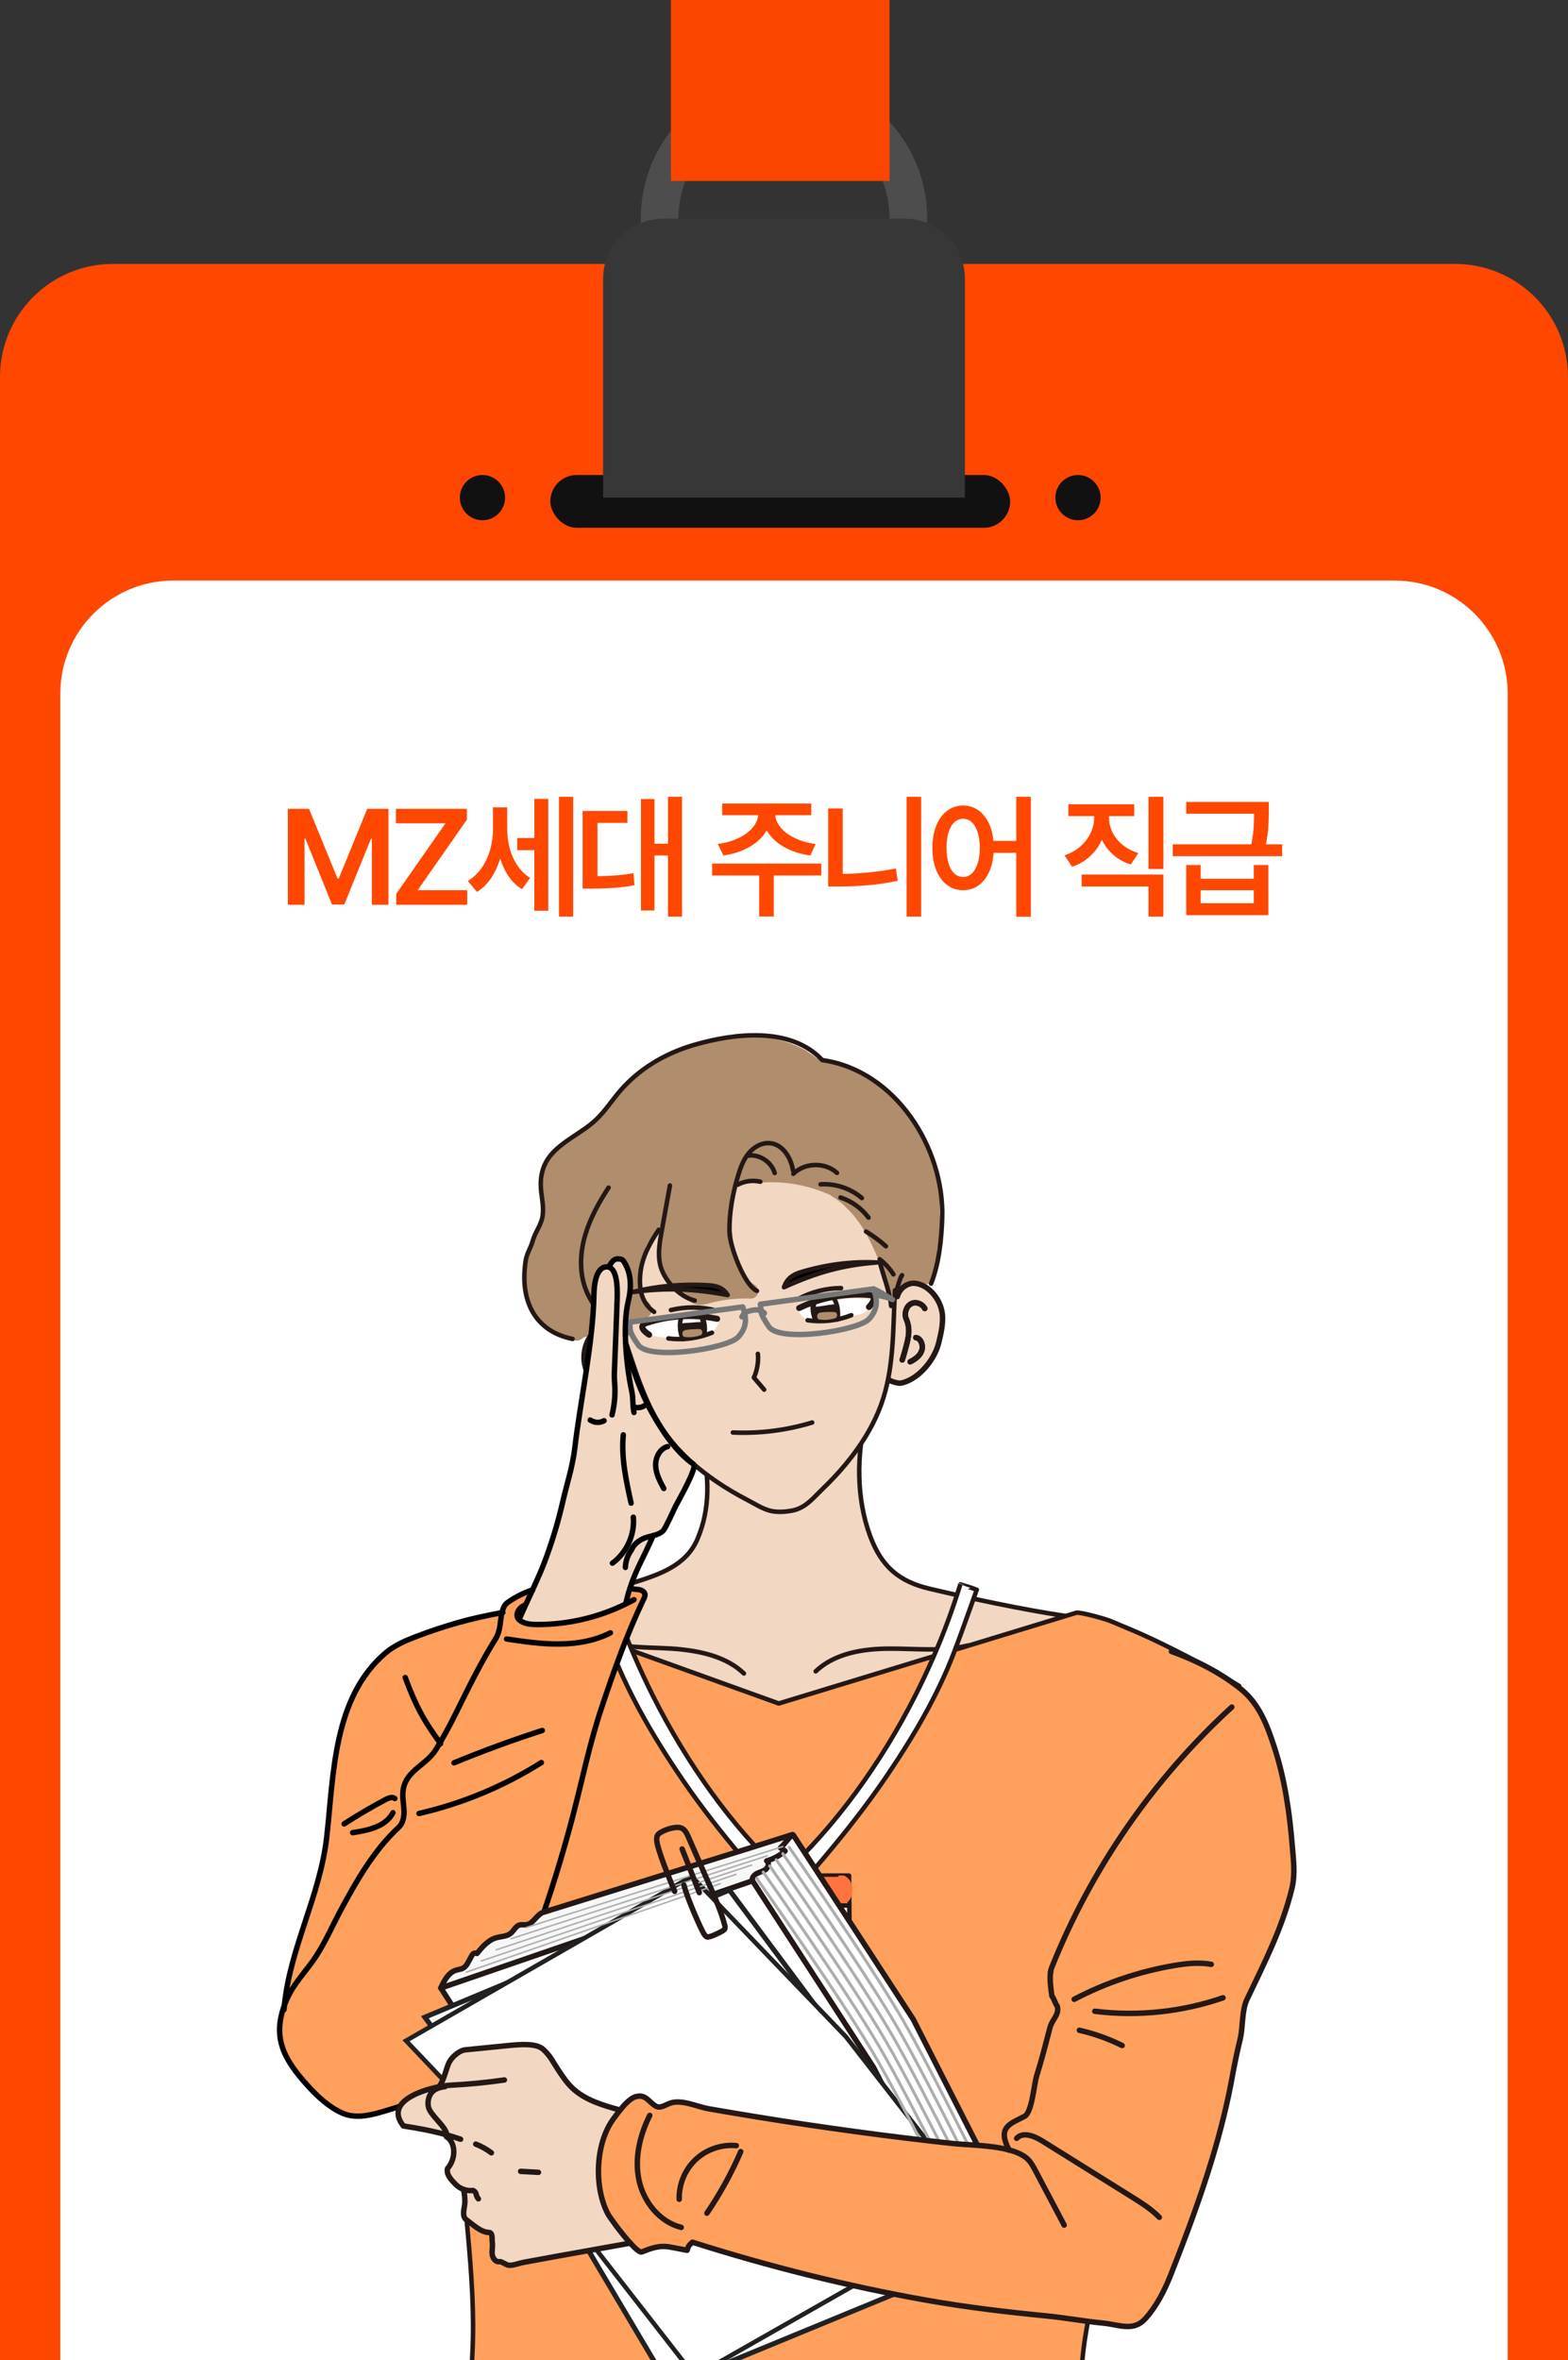
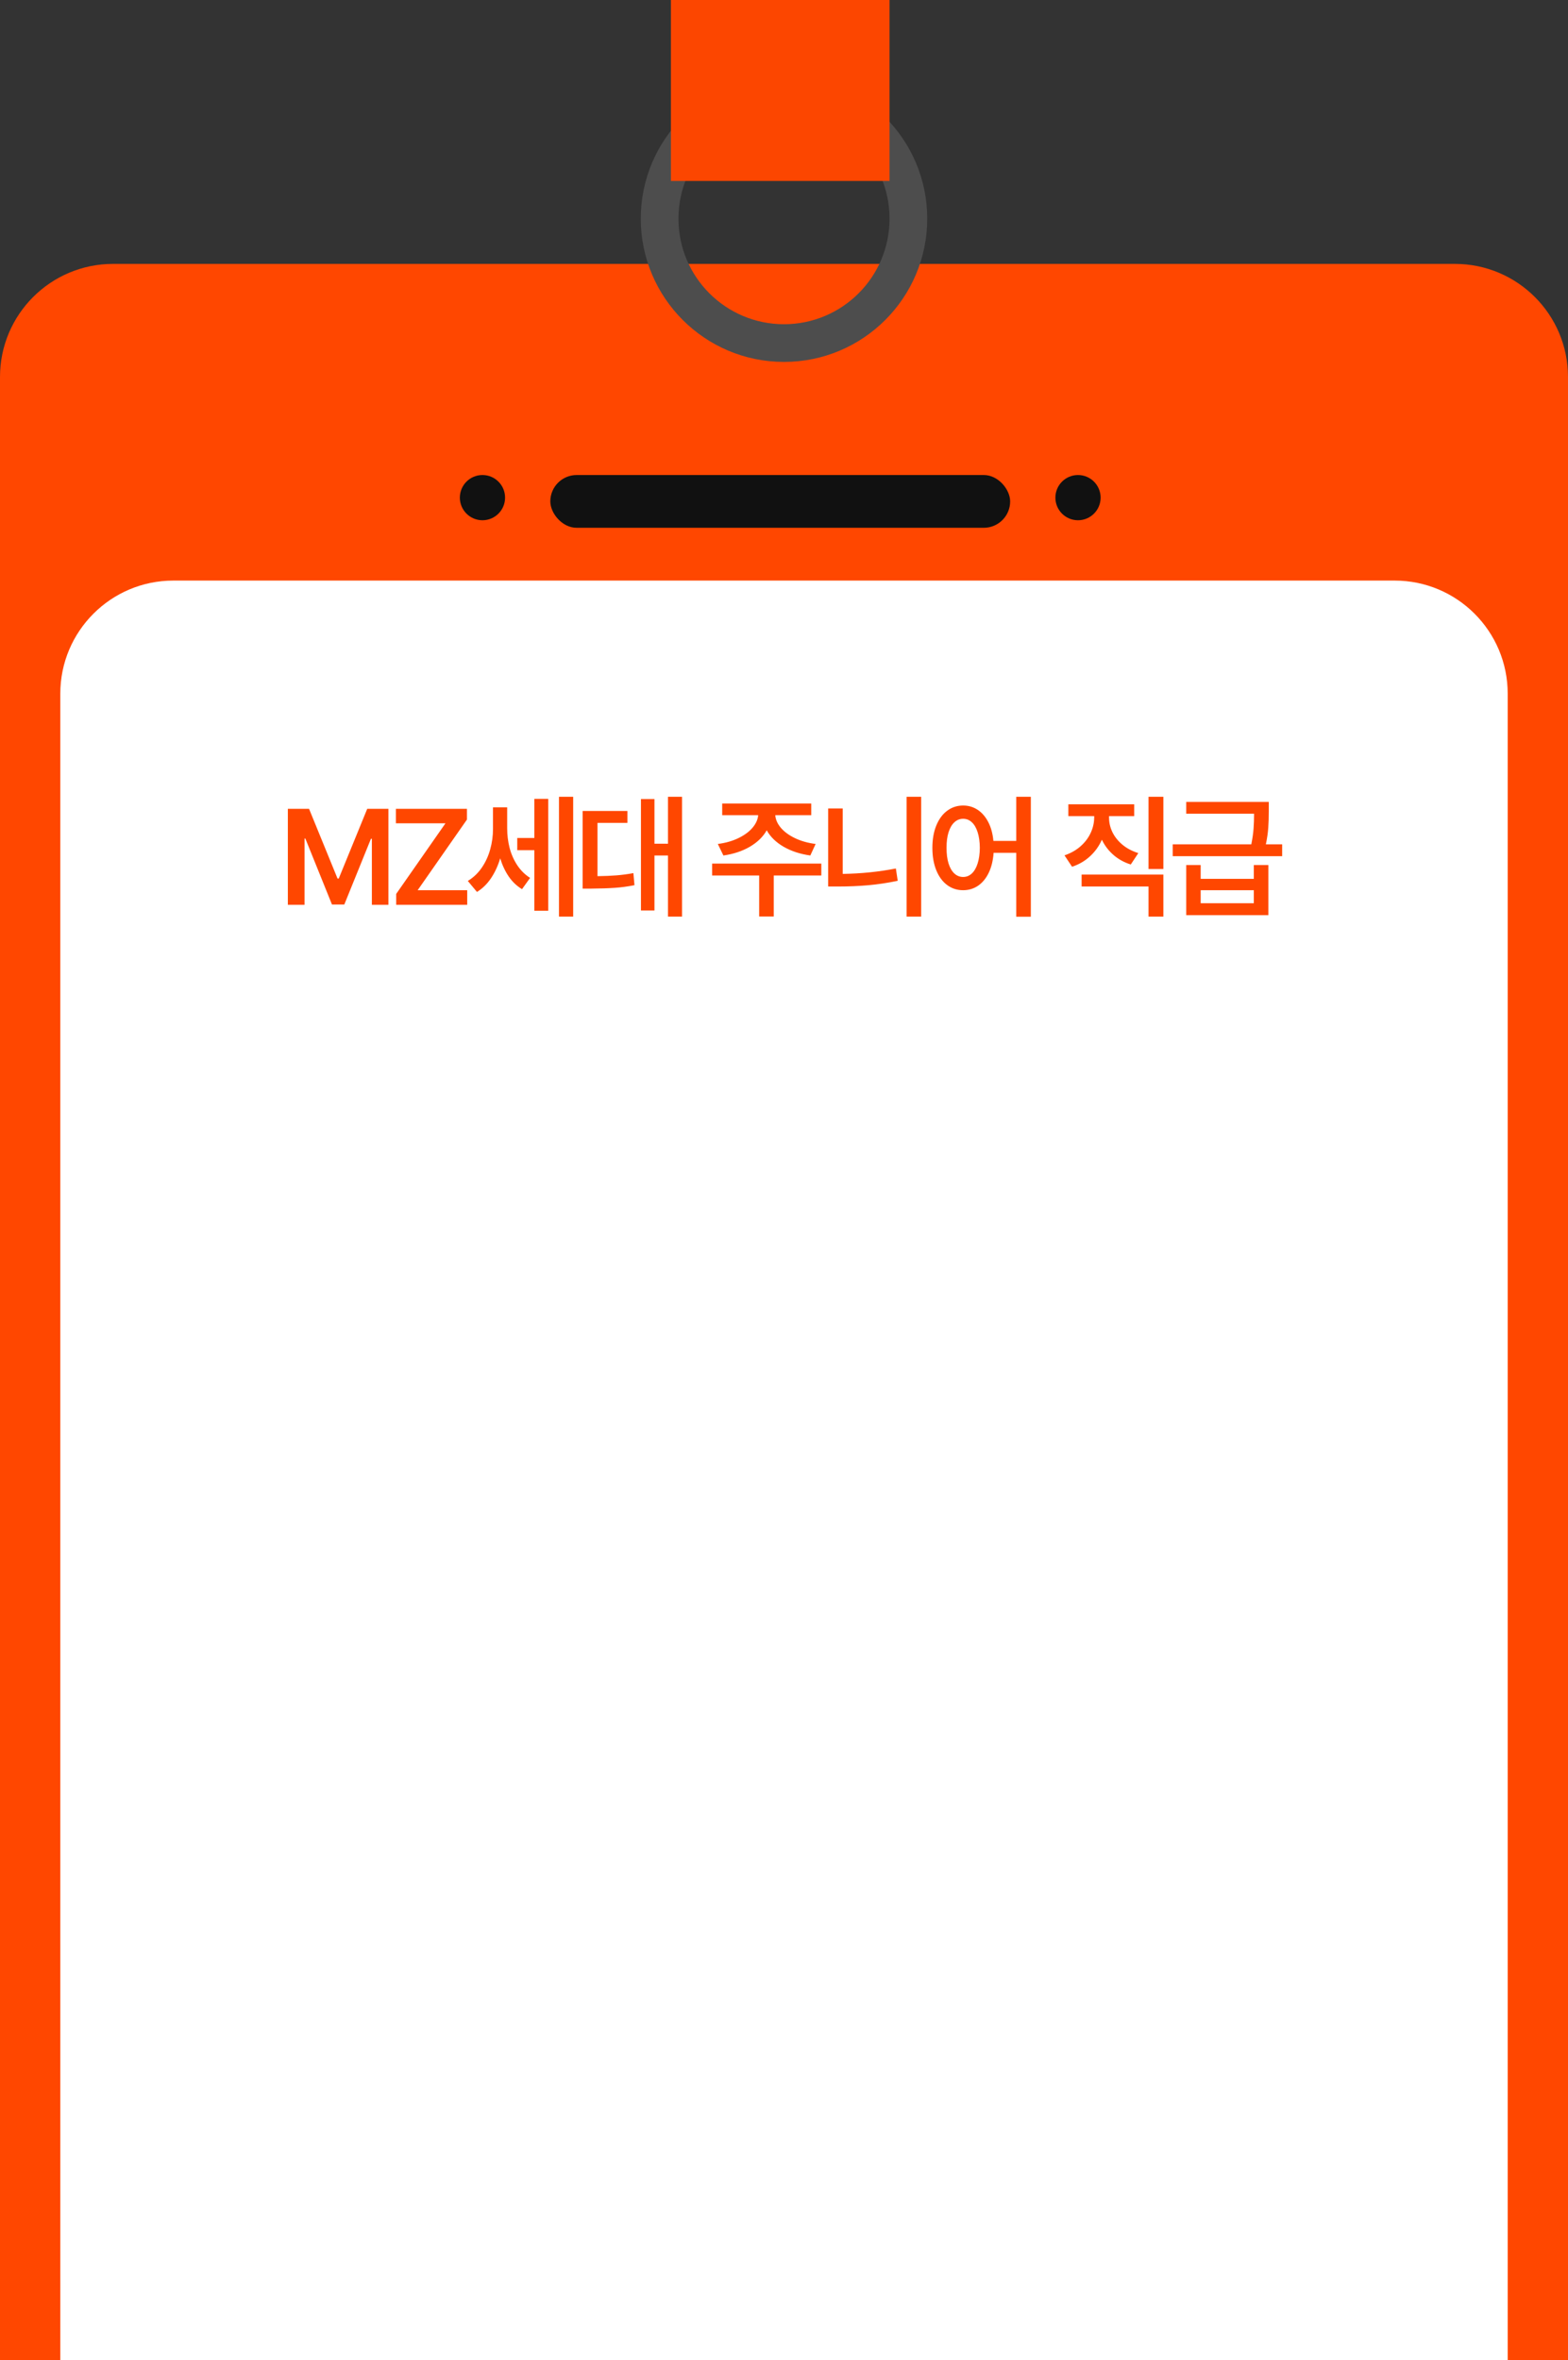
<svg xmlns="http://www.w3.org/2000/svg" width="208" height="313" viewBox="0 0 208 313" fill="none">
  <rect x="0" y="0" width="208" height="313" fill="#333333" stroke="none" />
  <path d="M0 50C0 41.716 6.716 35 15 35H193C201.284 35 208 41.716 208 50V313H0V50Z" fill="#FF4700" />
  <path d="M8 92C8 83.716 14.716 77 23 77H185C193.284 77 200 83.716 200 92V313H8V92Z" fill="white" />
  <g clip-path="url(#clip0_4177_1262)">
    <path d="M141.222 214.301L141.238 214.364C133.961 216.583 103.313 225.926 103.313 225.926L72.901 214.975C71.453 214.568 69.873 213.69 68.361 213.618V213.598C73.069 212.665 79.476 211.344 84.04 209.9C87.399 208.835 90.998 207.682 92.514 204.139C94.301 199.958 93.99 195.745 93.164 191.509C93.443 191.76 93.731 192.011 94.022 192.255C95.203 193.252 96.448 194.166 97.732 195.015C98.626 195.602 99.496 196.308 100.485 196.731C101.426 197.13 102.559 197.174 103.565 197.102C103.565 197.102 104.371 197.078 105.284 196.615C106.246 196.128 107.064 195.366 107.921 194.716C109.15 193.787 110.331 192.785 111.444 191.72C112.709 190.503 113.898 189.187 114.939 187.77L114.951 187.778C113.574 192.821 113.586 198.749 115.41 203.681C116.91 207.758 119.236 209.753 123.309 210.71C128.846 212.019 135.589 213.463 141.218 214.301H141.222Z" fill="#F2D7C3" />
    <path d="M128.372 218.242C124.985 219.068 121.438 218.637 117.951 218.653C114.465 218.669 110.726 219.26 108.205 221.665" stroke="#231815" stroke-width="0.598" stroke-linecap="round" stroke-linejoin="round" />
    <path d="M80.358 217.788C83.295 218.677 87.18 218.422 90.233 218.741C93.284 219.06 96.464 219.822 98.682 221.945" stroke="#231815" stroke-width="0.598" stroke-linecap="round" stroke-linejoin="round" />
    <path d="M130.331 351.309C124.183 351.309 118.023 351.033 111.899 351.724C107.387 352.23 102.871 352.525 98.339 352.709C93.859 352.892 89.367 352.96 84.846 353.008C75.287 353.108 67.245 352.609 58.125 349.84C58.053 349.821 57.985 349.801 57.913 349.777C57.008 348.711 56.892 347.71 57.011 346.314C58.196 344.622 59.9 342.264 59.074 340.373C58.236 339.911 57.694 338.961 57.722 338.004C57.75 337.046 58.348 336.129 59.214 335.718C59.892 335.39 60.379 335.295 60.849 334.712C60.945 333.631 60.107 332.725 59.469 331.84C58.835 330.958 58.595 329.235 59.146 328.297C60.419 326.135 62.545 323.163 63.818 321.004C62.33 318.212 62.509 315.331 62.669 312.171C63.215 301.368 61.025 290.672 61.013 279.88C61.001 270.074 56.034 262.518 53.796 253.147C52.85 249.185 51.574 245.299 49.99 241.545C48.003 236.841 49.132 234.871 47.732 229.964C48.45 227.159 51.031 220.748 53.337 219C58.228 215.282 61.548 214.839 67.46 213.678C67.755 213.618 68.055 213.603 68.358 213.622C69.87 213.694 71.45 214.572 72.898 214.979L103.31 225.93C103.31 225.93 133.957 216.587 141.234 214.369C142.188 214.081 142.742 213.914 142.77 213.902C143.237 213.758 146.68 214.728 147.254 214.971C149.369 215.865 150.921 216.475 152.995 217.46C157.136 219.431 161.114 221.773 165.024 224.171C166.145 224.861 162.147 237.691 161.553 238.992C159.43 243.612 156.502 250.43 156.275 255.468C156.115 258.987 155.197 262.314 154.834 266.188C153.753 277.678 148.116 286.75 146.277 298.14C144.797 307.316 139.666 320.577 148.511 327.643C148.902 329.709 148.77 331.026 147.984 332.977C146.732 336.093 149.401 338.606 148.703 342.001C148.379 343.573 147.805 345.085 147.47 346.653C147.402 346.964 147.35 347.275 147.306 347.59C147.242 348.057 147.203 348.544 146.943 348.935C146.923 348.967 146.895 348.999 146.871 349.027C145.962 350.132 142.387 350.323 141.023 350.614C138.138 351.237 135.226 351.277 132.262 351.305C131.615 351.313 130.965 351.317 130.319 351.309H130.331Z" fill="#FFA05D" />
    <path d="M93.181 191.576C94.007 195.813 94.298 199.958 92.51 204.139C90.994 207.682 87.396 208.835 84.037 209.9C79.473 211.34 73.066 212.665 68.358 213.599" stroke="#231815" stroke-width="0.598" stroke-linecap="round" stroke-linejoin="round" />
    <path d="M93.161 191.505C93.161 191.505 93.161 191.505 93.161 191.51" stroke="#231815" stroke-width="0.598" stroke-linecap="round" stroke-linejoin="round" />
    <path d="M114.955 187.778C113.579 192.821 113.591 198.75 115.414 203.681C116.914 207.758 119.24 209.753 123.314 210.71C128.851 212.019 135.593 213.463 141.222 214.301" stroke="#231815" stroke-width="0.598" stroke-linecap="round" stroke-linejoin="round" />
    <path d="M150.762 263.819C149.681 275.308 148.121 286.75 146.286 298.136C144.805 307.312 139.675 320.573 148.52 327.639C148.911 329.705 148.779 331.022 147.993 332.973C146.74 336.089 149.409 338.602 148.711 341.997C148.388 343.569 147.813 345.081 147.478 346.649C147.411 346.96 147.359 347.271 147.315 347.586C147.251 348.053 147.211 348.54 146.952 348.931C146.932 348.963 146.904 348.995 146.88 349.023C145.97 350.128 142.396 350.319 141.031 350.61C138.147 351.233 135.235 351.273 132.27 351.301C131.624 351.309 130.974 351.313 130.327 351.305C124.18 351.305 118.02 351.029 111.896 351.72C107.384 352.226 102.868 352.521 98.335 352.705C93.855 352.888 89.363 352.956 84.843 353.004C75.284 353.104 67.241 352.605 58.121 349.836C58.049 349.816 57.982 349.797 57.91 349.773C57.004 348.707 56.888 347.706 57.008 346.31C58.193 344.618 59.897 342.26 59.071 340.369C58.233 339.907 57.69 338.957 57.718 338C57.746 337.042 58.345 336.124 59.21 335.714C59.889 335.386 60.375 335.291 60.846 334.708C60.942 333.627 60.104 332.721 59.466 331.836C58.831 330.954 58.592 329.231 59.142 328.293C60.415 326.131 62.542 323.159 63.814 321C62.326 318.208 62.506 315.327 62.665 312.167C63.212 301.364 61.022 290.668 61.01 279.876C60.998 270.07 56.031 262.514 53.793 253.143C52.847 249.181 51.57 245.295 49.987 241.541C48 236.837 49.129 234.867 47.728 229.959C48.447 227.155 51.028 220.744 53.334 218.996C58.225 215.278 61.544 214.835 67.457 213.674C67.752 213.614 68.051 213.598 68.354 213.618C69.866 213.69 71.446 214.568 72.894 214.975L103.306 225.926C103.306 225.926 133.954 216.583 141.231 214.364C142.184 214.077 142.739 213.91 142.767 213.898C143.234 213.754 146.676 214.724 147.251 214.967C149.365 215.861 150.917 216.471 152.992 217.456C157.133 219.427 160.472 221.21 164.378 223.604" stroke="#231815" stroke-width="0.598" stroke-linecap="round" stroke-linejoin="round" />
    <path d="M159.762 240.68C157.321 246.788 154.879 252.895 152.441 259.007C151.787 260.643 151.129 262.295 150.758 264.018" stroke="#231815" stroke-width="0.598" stroke-linecap="round" stroke-linejoin="round" />
    <path d="M124.873 174.554C124.746 173.971 124.534 173.425 124.235 172.958C124.027 172.184 123.64 171.474 122.962 170.899C122.727 170.696 122.448 170.532 122.152 170.397C121.554 169.95 120.86 169.75 120.17 169.762C119.623 169.607 119.044 169.567 118.494 169.662C118.33 169.18 118.135 168.701 117.903 168.23C117.748 167.911 117.548 167.628 117.313 167.38C117.297 167.253 117.285 167.125 117.265 166.997C116.846 164.109 116.08 160.143 113.734 158.149C112.749 157.307 111.528 156.952 110.355 157.028C108.233 155.208 105.616 153.856 103.118 153.05C103.066 153.034 103.011 153.026 102.959 153.01C100.334 152.109 97.266 152.619 94.884 154.367C93.52 155.368 92.49 156.669 91.764 158.149C89.315 157.343 86.666 158.049 84.79 160.012C81.563 163.387 81.699 169.104 82.919 173.64C82.864 173.78 82.82 173.919 82.78 174.063C82.764 174.063 82.748 174.067 82.732 174.071C82.153 174.051 81.559 174.139 80.972 174.354C79.576 174.869 78.79 175.882 78.495 177.047C77.953 177.685 77.605 178.527 77.609 179.489C77.609 179.6 77.617 179.712 77.625 179.824C77.178 182.038 78.284 183.829 79.868 185.166C80.422 186.49 81.575 187.516 83.163 187.811C84.26 188.014 85.421 187.93 86.578 187.771C86.793 188.098 87.033 188.409 87.292 188.712C87.994 189.814 89.027 190.831 90.029 191.705C91.11 193.093 92.115 194.78 93.579 195.526C93.91 195.694 94.218 195.902 94.545 195.965C94.716 196.089 94.932 196.189 95.107 196.308C95.622 197.386 96.663 198.024 97.557 198.874C99.388 200.617 102.68 202.504 105.273 201.599C105.827 201.403 106.322 201.076 106.725 200.657C107.79 200.485 108.716 199.747 109.354 198.758C110.291 197.306 111.217 195.846 112.103 194.366C113.663 192.858 114.923 191.178 115.765 189.127C116.012 188.529 116.096 187.966 116.064 187.448C116.264 187.117 116.427 186.758 116.539 186.371C116.547 186.347 116.551 186.327 116.559 186.303C116.603 186.211 116.639 186.123 116.683 186.031C116.914 185.553 117.026 185.09 117.042 184.655C117.261 184.22 117.445 183.769 117.604 183.283C119.563 183.502 121.466 182.744 122.835 181.128C124.163 179.56 125.332 176.616 124.885 174.566L124.873 174.554Z" fill="#F2D7C3" />
    <path d="M90.591 166.738C90.607 166.766 90.611 166.774 90.591 166.738V166.738Z" fill="#B08D6C" />
    <path d="M124.889 159.05C124.431 156.126 123.872 153.11 122.125 150.716C121.901 150.173 121.666 149.635 121.391 149.132C120.948 148.334 120.341 147.58 119.595 147.034C119.567 146.922 119.519 146.814 119.44 146.722C117.006 143.942 113.814 141.939 110.256 140.993C109.637 140.766 109.003 140.567 108.365 140.375C107.986 140.06 107.587 139.773 107.172 139.513C107.1 139.446 107.024 139.382 106.933 139.33C105.213 138.348 103.31 137.782 101.351 137.59C101.156 137.307 100.813 137.152 100.442 137.148C96.041 137.088 91.669 138.313 87.91 140.587C86.75 141.201 85.644 141.923 84.619 142.769C83.426 143.658 82.333 144.676 81.364 145.805C81.236 145.952 81.164 146.14 81.14 146.335C80.658 146.834 80.195 147.349 79.768 147.899C79.668 148.031 79.604 148.179 79.572 148.33C79.532 148.39 79.489 148.446 79.453 148.51C79.437 148.526 79.421 148.542 79.401 148.558C79.385 148.57 79.321 148.629 79.305 148.645C79.281 148.665 79.257 148.689 79.233 148.709C78.575 148.949 77.941 149.288 77.394 149.719C77.059 149.982 76.712 150.269 76.469 150.62C76.393 150.728 76.333 150.836 76.277 150.947C76.217 150.987 76.153 151.023 76.094 151.063C75.603 151.314 75.144 151.622 74.729 151.981C73.772 152.459 72.898 153.094 72.411 154.091C72.06 154.817 71.96 155.587 72.088 156.317C71.601 157.626 71.749 159.23 72.148 160.682C72.036 161.468 72.076 161.508 71.98 162.294C71.613 162.258 71.318 163.442 71.234 163.594C69.866 165.477 68.952 167.364 69.631 169.706C69.575 171.266 69.698 173.137 70.827 174.378C70.855 174.41 71.171 174.525 71.198 174.557C71.541 175.367 71.362 174.797 71.434 174.904C71.996 176.009 73.006 176.56 74.123 177.091C74.41 177.346 74.793 177.41 75.124 177.545C75.387 177.685 75.691 177.725 75.986 177.713C76.281 177.753 76.493 177.885 76.776 177.769C77.011 177.693 77.215 177.569 77.39 177.406C79.213 176.72 81.069 176.133 82.96 175.654C83.143 175.607 83.291 175.491 83.398 175.339C84.089 175.18 84.779 175.024 85.469 174.88C85.996 174.769 86.426 174.386 86.379 173.803C86.375 173.747 86.363 173.692 86.347 173.636C86.347 173.632 86.347 173.624 86.351 173.62C86.43 173.061 86.095 172.586 85.553 172.455C85.525 172.447 85.501 172.439 85.473 172.431C85.385 172.399 85.301 172.351 85.218 172.311C85.15 171.936 85.082 171.561 85.014 171.186C85.03 171.043 85.018 170.891 84.978 170.735C84.962 170.683 84.95 170.628 84.938 170.576C84.938 170.576 84.938 170.576 84.938 170.572C84.922 170.484 84.906 170.4 84.891 170.312C84.855 170.109 84.831 169.91 84.815 169.706C84.795 169.503 84.787 169.299 84.783 169.092C84.783 168.988 84.783 168.888 84.783 168.784C84.783 168.772 84.783 168.768 84.783 168.765C84.783 168.729 84.787 168.693 84.791 168.661C84.823 168.254 84.886 167.847 84.978 167.448C84.998 167.364 85.018 167.276 85.042 167.193C85.05 167.169 85.094 167.017 85.106 166.969C85.126 166.905 85.154 166.842 85.178 166.778C85.441 166.582 85.601 166.267 85.577 165.908C85.577 165.856 85.569 165.804 85.569 165.752C85.573 165.732 85.585 165.653 85.593 165.617C85.593 165.605 85.613 165.529 85.617 165.493C85.629 165.465 85.656 165.385 85.66 165.369C85.72 165.222 85.792 165.082 85.868 164.947C85.9 164.891 85.932 164.839 85.964 164.783C85.976 164.767 86.004 164.723 86.011 164.711C86.394 164.149 86.809 163.61 87.228 163.071C87.587 162.613 87.958 162.162 88.329 161.715C88.25 161.986 88.182 162.258 88.122 162.533C88.074 162.617 88.034 162.708 88.01 162.812C87.699 164.137 87.388 165.525 87.587 166.889C87.687 167.584 87.906 168.262 88.254 168.868C88.701 170.157 89.534 171.306 90.687 172.064C90.835 172.164 91.006 172.227 91.182 172.259C91.461 172.634 91.864 172.902 92.367 173.009C93.201 173.189 94.034 172.838 94.836 172.658C96.308 172.327 97.825 172.192 99.329 172.211C99.763 172.335 100.31 172.076 100.485 171.665C100.713 171.13 100.493 170.62 100.015 170.336C99.983 170.316 99.863 170.225 99.791 170.189C99.843 170.217 99.895 170.269 99.775 170.189C99.767 170.185 99.759 170.177 99.751 170.173H99.747C99.712 170.149 99.68 170.125 99.644 170.101C99.472 169.981 99.301 169.858 99.137 169.726C99.121 169.714 99.109 169.702 99.093 169.69C99.065 169.57 99.017 169.451 98.945 169.339C98.367 168.469 97.968 167.635 97.641 166.594C97.334 165.621 97.19 164.695 97.158 163.602C97.154 163.419 97.078 163.247 96.967 163.099C97.034 162.956 97.067 162.792 97.043 162.621C96.919 161.743 96.867 160.857 96.899 159.968C96.899 159.936 96.899 159.904 96.899 159.872C96.899 159.86 96.899 159.832 96.903 159.784C96.911 159.684 96.915 159.585 96.923 159.485C96.943 159.269 96.963 159.05 96.991 158.835C96.991 158.807 96.999 158.779 97.003 158.751C97.13 158.619 97.226 158.452 97.254 158.256C97.318 157.853 97.394 157.486 97.485 157.127C97.868 156.956 98.251 156.8 98.634 156.656C98.874 156.892 99.221 157.015 99.628 156.892C99.907 156.808 100.19 156.732 100.474 156.664C100.557 156.664 100.637 156.656 100.721 156.652C100.884 156.768 101.092 156.84 101.347 156.824C104.371 156.656 107.395 157.251 110.136 158.492C110.208 158.563 110.288 158.627 110.379 158.675C110.487 158.735 110.587 158.799 110.691 158.863C111.066 159.118 111.425 159.397 111.776 159.68C112.175 160.111 112.622 160.502 113.013 160.941C113.659 161.671 114.217 162.477 114.716 163.315C115.414 164.488 115.977 165.732 116.503 166.989C116.503 167.109 116.519 167.233 116.551 167.364C116.819 168.521 117.174 169.654 117.612 170.755C117.624 170.787 117.644 170.815 117.66 170.843C117.66 170.875 117.66 170.907 117.66 170.935C117.66 171.457 118.235 171.908 118.738 171.844C119.236 171.781 119.559 171.43 119.631 170.971C119.711 170.983 119.791 170.991 119.871 170.979C120.122 170.947 120.393 170.839 120.549 170.628C120.605 170.552 120.668 170.488 120.732 170.42C120.76 170.4 120.788 170.38 120.816 170.364C120.912 170.364 121.012 170.372 121.107 170.376C121.323 170.384 121.538 170.392 121.754 170.4C122.037 170.408 122.312 170.444 122.583 170.344C122.591 170.344 122.595 170.336 122.603 170.336C122.639 170.34 122.675 170.348 122.711 170.352C123.198 170.376 123.649 170.041 123.74 169.546C123.756 169.459 123.776 169.375 123.796 169.287C123.86 169.187 123.908 169.072 123.936 168.948L124.095 168.102C124.095 168.082 124.095 168.062 124.099 168.042C124.235 167.189 124.315 166.331 124.351 165.465C124.454 165.342 124.534 165.194 124.574 165.018C124.885 163.706 124.897 162.349 124.646 161.033C124.662 160.61 124.662 160.187 124.646 159.768C124.826 159.569 124.937 159.313 124.893 159.042L124.889 159.05Z" fill="#B08D6C" />
    <path d="M99.779 170.197C99.779 170.197 99.747 170.181 99.735 170.181C99.743 170.181 99.759 170.185 99.775 170.197H99.779Z" fill="#B08D6C" />
    <path d="M105.186 155.2C104.926 153.536 103.837 151.785 102.162 151.618C101.068 151.506 99.999 152.116 99.305 152.966C98.607 153.812 98.224 154.873 97.909 155.922C97.183 158.332 96.728 160.837 96.764 163.351C96.788 165.23 98.703 170.436 100.414 171.21" stroke="#231815" stroke-width="0.598" stroke-linecap="round" stroke-linejoin="round" />
    <path d="M97.881 157.115C98.782 156.633 99.86 156.493 100.857 156.728" stroke="#231815" stroke-width="0.598" stroke-linecap="round" stroke-linejoin="round" />
    <path d="M99.233 153.258C100.753 153.058 102.341 154.099 102.764 155.572" stroke="#231815" stroke-width="0.598" stroke-linecap="round" stroke-linejoin="round" />
    <path d="M105.237 155.679C106.745 154.171 109.458 154.111 111.026 155.555" stroke="#231815" stroke-width="0.598" stroke-linecap="round" stroke-linejoin="round" />
    <path d="M108.855 157.075C110.822 156.944 112.833 157.614 114.329 158.898" stroke="#231815" stroke-width="0.598" stroke-linecap="round" stroke-linejoin="round" />
    <path d="M111.497 158.819C112.969 159.302 114.285 160.247 115.211 161.488" stroke="#231815" stroke-width="0.598" stroke-linecap="round" stroke-linejoin="round" />
    <path d="M114.88 163.335C115.821 163.902 116.703 164.556 117.521 165.29" stroke="#231815" stroke-width="0.598" stroke-linecap="round" stroke-linejoin="round" />
    <path d="M116.683 167.009C117.401 167.564 118.028 168.246 118.514 169.012" stroke="#231815" stroke-width="0.598" stroke-linecap="round" stroke-linejoin="round" />
    <path d="M75.954 177.578C71.023 176.588 68.873 172.575 69.746 167.125C69.886 166.251 70.412 165.485 70.648 164.632C71.015 163.291 71.857 162.473 72.008 161.045C72.14 159.78 71.757 158.472 71.737 157.207C71.665 153.062 74.709 151.721 77.633 149.663C79.692 148.211 80.378 146.994 81.902 145.107C84.496 141.895 88.166 139.713 92.072 138.58C97.437 137.02 104.902 136.134 109.079 140.599C118.749 141.955 125.284 152.236 124.985 161.536C124.893 164.384 124.562 167.584 123.509 170.249" stroke="#231815" stroke-width="0.598" stroke-linecap="round" stroke-linejoin="round" />
    <path d="M88.868 157.231C88.501 159.262 88.134 161.292 87.767 163.323C87.512 164.739 87.257 166.2 87.544 167.612C87.975 169.714 90.069 171.988 92.156 172.487" stroke="#231815" stroke-width="0.598" stroke-linecap="round" stroke-linejoin="round" />
    <path d="M87.396 163.087C86.215 164.807 85.186 166.706 84.955 168.78C84.723 170.855 85.054 172.802 86.77 173.991" stroke="#231815" stroke-width="0.598" stroke-linecap="round" stroke-linejoin="round" />
    <path d="M80.725 157.51C79.461 159.457 78.312 161.512 77.65 163.738C76.987 165.964 76.836 168.394 77.558 170.6C78.304 172.89 79.776 174.338 81.348 176.165" stroke="#231815" stroke-width="0.598" stroke-linecap="round" stroke-linejoin="round" />
    <path d="M116.771 167.616C117.202 169.255 118.076 171.509 118.211 173.209C118.722 172.511 119.149 169.826 119.659 169.128" stroke="#231815" stroke-width="0.598" stroke-linecap="round" stroke-linejoin="round" />
    <path d="M100.533 179.552C100.661 180.621 100.381 181.934 100.002 182.704L101.367 184.304" stroke="#231815" stroke-width="0.598" stroke-linecap="round" stroke-linejoin="round" />
    <path d="M97.218 189.989C100.765 190.148 104.34 189.698 107.735 188.664" stroke="#231815" stroke-width="0.598" stroke-linecap="round" stroke-linejoin="round" />
    <path d="M106.454 173.197C107.942 172.746 109.47 172.507 111.018 172.455C112.278 172.204 113.571 172.14 114.856 172.263C114.979 172.275 115.083 172.319 115.163 172.383C115.446 172.311 115.749 172.407 115.881 172.69C116.009 172.966 115.897 173.373 115.59 173.484C115.251 173.612 114.987 173.875 114.676 174.063C114.313 174.282 113.898 174.366 113.487 174.446C113.124 174.633 112.737 174.801 112.326 174.829C112.251 174.833 112.179 174.829 112.107 174.829C112.055 174.857 111.995 174.877 111.927 174.889C111.485 174.964 111.042 175.004 110.595 175.028C110.551 175.052 110.507 175.076 110.459 175.088C108.863 175.475 106.996 175.631 106.015 174.031C105.788 173.66 106.135 173.289 106.458 173.189L106.454 173.197Z" fill="white" />
    <path d="M106.011 173.48C108.859 172.108 112.075 171.502 115.227 171.741C116.487 171.837 115.717 172.866 115.27 173.341" stroke="#231815" stroke-width="0.798" stroke-linecap="round" stroke-linejoin="round" />
    <path d="M105.815 172.319C107.571 171.358 109.57 170.843 111.568 170.835" stroke="#231815" stroke-width="0.598" stroke-linecap="round" stroke-linejoin="round" />
    <path d="M116.316 167.436C112.969 167.277 109.597 167.707 106.266 168.713C105.404 168.972 104.431 169.407 103.996 170.724C108.377 168.733 111.831 167.783 116.316 167.436Z" fill="black" stroke="#231815" stroke-width="0.598" stroke-linecap="round" stroke-linejoin="round" />
    <path d="M107.93 172.758C107.786 173.528 107.93 174.302 108.169 174.925" stroke="#231815" stroke-width="0.722" stroke-linecap="round" stroke-linejoin="round" />
    <path d="M110.36 171.944C111.05 172.447 111.337 174.203 111.058 175.012" stroke="#231815" stroke-width="0.598" stroke-linecap="round" stroke-linejoin="round" />
    <path d="M108.417 173.899C109.055 173.84 109.933 173.652 110.571 173.592" stroke="#231815" stroke-width="1.197" stroke-linecap="round" stroke-linejoin="round" />
    <path d="M107.136 175.1C109.079 175.387 111.101 175.156 112.929 174.434" stroke="#231815" stroke-width="0.598" stroke-linecap="round" stroke-linejoin="round" />
    <path d="M111.041 174.342C111.001 174.123 110.846 174.015 110.666 174.003C110.052 173.967 109.086 174.027 108.827 174.083C108.516 174.147 108.416 174.346 108.4 174.498C108.376 174.705 108.488 174.969 108.683 174.996C109.406 175.1 110.124 175.044 110.818 174.825C110.985 174.773 111.073 174.538 111.037 174.346L111.041 174.342Z" fill="#B08D6C" />
    <path d="M94.701 174.777C93.157 174.617 91.609 174.669 90.081 174.916C88.796 174.908 87.516 175.092 86.279 175.459C86.159 175.495 86.067 175.559 85.999 175.638C85.708 175.622 85.429 175.77 85.353 176.073C85.281 176.368 85.469 176.747 85.788 176.799C86.147 176.859 86.454 177.067 86.793 177.194C87.188 177.338 87.615 177.346 88.034 177.346C88.425 177.462 88.84 177.553 89.247 177.501C89.319 177.493 89.391 177.478 89.462 177.462C89.518 177.478 89.582 177.49 89.65 177.486C90.097 177.474 90.543 177.434 90.986 177.37C91.034 177.386 91.082 177.398 91.134 177.402C92.774 177.482 94.637 177.278 95.295 175.523C95.447 175.116 95.04 174.817 94.701 174.781V174.777Z" fill="white" />
    <path d="M95.127 174.912C92.031 174.274 88.764 174.462 85.764 175.459C84.563 175.858 85.56 176.668 86.111 177.023" stroke="#231815" stroke-width="0.798" stroke-linecap="round" stroke-linejoin="round" />
    <path d="M94.936 173.795C93.001 173.289 90.939 173.273 88.996 173.751" stroke="#231815" stroke-width="0.598" stroke-linecap="round" stroke-linejoin="round" />
    <path d="M83.905 171.366C87.156 170.556 90.531 170.253 93.962 170.46C94.848 170.512 95.877 170.696 96.524 171.753C91.896 170.903 88.357 170.767 83.905 171.366Z" fill="black" stroke="#231815" stroke-width="0.598" stroke-linecap="round" stroke-linejoin="round" />
    <path d="M93.105 174.673C93.432 175.383 93.48 176.173 93.396 176.831" stroke="#231815" stroke-width="0.722" stroke-linecap="round" stroke-linejoin="round" />
    <path d="M90.552 174.474C90.001 175.128 90.153 176.903 90.615 177.617" stroke="#231815" stroke-width="0.598" stroke-linecap="round" stroke-linejoin="round" />
    <path d="M94.441 176.752C92.626 177.502 90.607 177.765 88.66 177.51" stroke="#231815" stroke-width="0.598" stroke-linecap="round" stroke-linejoin="round" />
    <path d="M90.783 176.073C91.425 176.061 92.311 175.942 92.953 175.934" stroke="#231815" stroke-width="1.197" stroke-linecap="round" stroke-linejoin="round" />
    <path d="M93.148 176.596C93.101 176.377 92.945 176.273 92.765 176.269C92.151 176.253 91.19 176.341 90.93 176.4C90.619 176.472 90.527 176.676 90.515 176.827C90.495 177.039 90.615 177.294 90.815 177.318C91.541 177.402 92.255 177.326 92.945 177.083C93.112 177.023 93.192 176.787 93.148 176.596Z" fill="#B08D6C" />
    <path d="M119.033 171.956C119.324 170.851 120.401 170.073 121.446 170.209C123.345 170.456 124.941 172.563 125.029 174.569C125.081 175.746 124.809 176.907 124.538 178.04C123.964 180.454 121.729 183.019 119.483 183.446C119.14 183.51 117.911 183.127 117.923 182.983" stroke="#231815" stroke-width="0.722" stroke-linecap="round" stroke-linejoin="round" />
    <path d="M122.675 173.544C122.316 172.866 121.442 172.579 120.816 172.938C120.19 173.297 119.911 174.238 120.218 174.944C120.892 176.476 120.389 177.845 119.958 179.461C119.879 179.764 119.779 180.063 119.683 180.362" stroke="#231815" stroke-width="0.722" stroke-linecap="round" stroke-linejoin="round" />
    <path d="M121.482 177.398C122.173 177.474 122.516 178.471 122.256 179.169C121.997 179.868 121.359 180.29 120.736 180.61" stroke="#231815" stroke-width="0.722" stroke-linecap="round" stroke-linejoin="round" />
    <path d="M122.675 173.544C122.316 172.866 121.442 172.579 120.816 172.938C120.19 173.297 119.911 174.238 120.218 174.944C120.892 176.476 120.389 177.845 119.958 179.461C119.879 179.764 119.779 180.063 119.683 180.362" stroke="#231815" stroke-width="0.722" stroke-linecap="round" stroke-linejoin="round" />
    <path d="M121.482 177.398C122.173 177.474 122.516 178.471 122.256 179.169C121.997 179.868 121.359 180.29 120.736 180.61" stroke="#231815" stroke-width="0.722" stroke-linecap="round" stroke-linejoin="round" />
    <path d="M82.668 176.907C82.094 175.918 80.853 175.451 79.876 175.862C78.112 176.604 77.131 179.058 77.574 181.016C77.837 182.165 78.403 183.211 78.966 184.236C80.159 186.41 82.995 188.293 85.273 188.11C85.624 188.082 86.51 187.611 86.458 187.479" stroke="#231815" stroke-width="0.722" stroke-linecap="round" stroke-linejoin="round" />
-     <path d="M79.576 179.401C79.744 178.651 80.51 178.144 81.208 178.324C81.906 178.503 82.429 179.337 82.313 180.099C82.07 181.755 82.915 182.943 83.761 184.384C83.921 184.655 84.092 184.918 84.264 185.182" stroke="#231815" stroke-width="0.722" stroke-linecap="round" stroke-linejoin="round" />
    <path d="M81.747 182.804C81.105 183.059 81.033 184.116 81.472 184.719C81.906 185.321 82.637 185.564 83.319 185.704" stroke="#231815" stroke-width="0.722" stroke-linecap="round" stroke-linejoin="round" />
    <path d="M79.576 179.401C79.744 178.651 80.51 178.144 81.208 178.324C81.906 178.503 82.429 179.337 82.313 180.099C82.07 181.755 82.915 182.943 83.761 184.384C83.921 184.655 84.092 184.918 84.264 185.182" stroke="#231815" stroke-width="0.722" stroke-linecap="round" stroke-linejoin="round" />
    <path d="M81.747 182.804C81.105 183.059 81.033 184.116 81.472 184.719C81.906 185.321 82.637 185.564 83.319 185.704" stroke="#231815" stroke-width="0.722" stroke-linecap="round" stroke-linejoin="round" />
    <path d="M118.717 171.127C118.446 176.193 118.638 181.519 116.858 186.351C116.416 187.563 115.861 188.724 115.227 189.837C114.357 191.361 113.332 192.798 112.223 194.146C111.245 195.327 110.192 196.448 109.087 197.505C108.317 198.247 107.595 199.089 106.701 199.68C105.855 200.238 105.061 200.35 105.061 200.35C104.08 200.529 102.959 200.609 101.989 200.318C100.968 200.007 100.039 199.396 99.093 198.91C97.737 198.203 96.412 197.429 95.144 196.568C94.828 196.356 94.521 196.141 94.218 195.917H94.214C92.064 194.366 90.089 192.546 88.501 190.408C85.441 186.279 84.128 181.116 82.445 176.329" stroke="#231815" stroke-width="0.598" stroke-linecap="round" stroke-linejoin="round" />
    <path d="M98.418 174.645C98.606 174.314 98.722 173.999 99.759 173.783C100.796 173.568 101.199 173.947 101.403 174.17" stroke="#777777" stroke-width="0.718" stroke-linecap="round" stroke-linejoin="round" />
    <path d="M115.881 170.943C116.22 171.94 116.707 173.4 115.275 174.944C113.843 176.488 103.482 178.088 102.014 175.974C100.605 173.939 101.048 173.959 100.869 172.974L115.877 170.943H115.881Z" stroke="#777777" stroke-width="0.718" stroke-linecap="round" stroke-linejoin="round" />
    <path d="M98.523 173.332C98.862 174.33 99.349 175.79 97.916 177.334C96.484 178.878 86.123 180.478 84.655 178.363C83.247 176.329 83.69 176.349 83.51 175.363L98.519 173.332H98.523Z" stroke="#777777" stroke-width="0.718" stroke-linecap="round" stroke-linejoin="round" />
    <path d="M115.889 170.951C116.715 171.286 117.401 171.777 118.394 172.355C117.724 172.044 117.042 171.908 116.387 171.785C116.308 171.45 115.941 171.294 115.889 170.951Z" stroke="#777777" stroke-width="0.718" stroke-linecap="round" stroke-linejoin="round" />
    <path d="M83.378 176.616C82.904 177.146 82.425 177.677 81.95 178.208C82.429 177.314 82.816 176.365 83.083 175.387C83.159 175.79 83.235 176.237 83.378 176.616Z" stroke="#777777" stroke-width="0.718" stroke-linecap="round" stroke-linejoin="round" />
    <path d="M129.569 210.834C129.569 210.834 127.471 216.774 126.681 218.821C126.055 220.493 125.352 222.116 124.586 223.704C122.795 227.434 120.661 231.001 118.215 234.667C115.861 238.202 113.284 241.589 110.575 244.861C109.554 246.101 108.405 247.482 107.248 248.754C107.021 248.998 106.797 249.241 106.574 249.477C106.259 249.808 105.983 250.079 105.74 250.298C105.197 250.781 104.786 250.981 104.312 250.941C103.801 250.905 103.219 250.578 102.313 250.003C102.78 249.596 103.247 249.181 103.705 248.758C103.765 248.707 103.825 248.655 103.881 248.599C110.803 242.212 116.839 233.925 121.463 224.781C122.296 223.138 123.082 221.458 123.82 219.763C125.217 216.567 126.374 213.423 127.395 210.116C127.399 210.108 129.541 210.806 129.573 210.842L129.569 210.834Z" fill="white" stroke="#231815" stroke-width="0.598" stroke-linecap="round" stroke-linejoin="round" />
    <path d="M112.822 270.764L112.63 248.754H107.248H104.053H103.702H100.542H94.797L94.582 270.764H112.822Z" fill="white" stroke="#231815" stroke-width="0.598" stroke-linecap="round" stroke-linejoin="round" />
    <path d="M108.05 253.147C107.671 253.151 107.296 253.167 106.921 253.179C107.364 253.191 107.811 253.195 108.253 253.203C108.309 253.187 108.361 253.163 108.413 253.147C108.293 253.147 108.174 253.147 108.05 253.147Z" fill="#2485E9" />
    <g style="mix-blend-mode:multiply">
      <path d="M112.023 248.754C111.776 248.75 111.524 248.742 111.277 248.734C111.257 248.83 111.185 248.918 111.058 248.918H105.185C105.121 248.99 105.061 249.065 105.013 249.149C105.077 249.321 105.129 249.5 105.153 249.684C105.193 250.003 105.081 250.322 104.79 250.486C104.702 250.534 104.607 250.565 104.511 250.589C104.487 250.693 104.395 250.761 104.287 250.773C103.577 250.829 102.915 250.601 102.325 250.23C102.093 250.178 101.886 250.123 101.726 250.059C101.567 249.995 101.423 249.927 101.275 249.863C101.192 249.656 101.084 249.468 100.924 249.305C100.813 249.217 100.701 249.133 100.589 249.045C100.33 248.898 100.055 248.822 99.755 248.822H99.436C99.308 248.818 99.189 248.834 99.073 248.866C98.483 248.654 97.844 248.511 97.054 248.527C96.635 248.535 96.304 248.658 96.049 248.85C95.686 248.802 95.319 248.858 95.008 249.014C95.016 249.049 95.016 249.089 94.996 249.133C94.625 250.055 94.645 251.06 94.565 252.046C94.832 252.584 95.335 252.983 96.001 252.959C96.264 252.951 96.532 252.939 96.795 252.931C96.799 252.931 96.803 252.927 96.811 252.927C97.457 252.891 98.108 252.871 98.754 252.859C99.009 252.851 99.261 252.839 99.516 252.831C99.572 252.831 99.624 252.82 99.68 252.812C99.703 252.823 99.723 252.835 99.747 252.847C99.887 252.847 100.027 252.847 100.162 252.847C102.073 252.847 103.976 252.875 105.887 252.772C107.563 252.68 109.262 252.584 110.922 252.891C112.163 252.692 113.14 252.085 113.072 250.53C113.036 249.652 112.621 249.109 112.019 248.766L112.023 248.754Z" fill="#FF743E" />
    </g>
    <path d="M94.796 252.716H112.502" stroke="#231815" stroke-width="0.598" stroke-linecap="round" stroke-linejoin="round" />
    <path d="M80.51 209.777C81.547 213.132 82.784 216.471 84.197 219.738C84.947 221.47 85.745 223.173 86.586 224.857C91.154 233.945 97.083 242.247 103.877 248.595C103.933 248.65 103.989 248.702 104.052 248.754C104.575 249.245 105.11 249.72 105.644 250.186C105.102 250.529 104.679 250.785 104.312 250.936C103.246 251.403 102.704 251.04 101.383 249.66C101.104 249.369 100.821 249.065 100.546 248.754C99.444 247.533 98.359 246.229 97.382 245.048C94.673 241.776 92.092 238.393 89.738 234.855C87.296 231.192 85.114 227.55 83.271 223.744C82.477 222.104 81.747 220.437 81.089 218.717C80.287 216.635 78.779 212.864 78.196 210.622C78.882 210.363 79.8 209.956 80.51 209.773V209.777Z" fill="white" stroke="#231815" stroke-width="0.598" stroke-linecap="round" stroke-linejoin="round" />
    <path d="M92.004 194.202C92.551 194.585 89.87 199.265 89.63 199.739C89.455 200.082 88.29 202.656 88.031 202.943C87.668 203.35 87.165 203.525 86.638 203.665C85.338 206.645 84.38 208.109 83.574 210.607C83.371 211.225 83.183 211.907 83 212.697L83.012 212.721C79.365 214.524 75.3 215.466 71.235 215.45C70.417 215.45 69.527 215.382 68.897 214.856C68.267 214.333 68.642 213.248 69.675 212.869L69.703 212.881C69.998 212.234 70.317 211.548 70.636 210.858C71.239 209.538 71.829 208.221 72.208 207.212C73.202 204.595 74.016 201.918 74.638 199.185C75.188 196.803 75.958 194.493 76.238 192.071C76.952 185.924 78.671 178.032 78.775 171.801C78.795 170.744 78.942 168.003 80.51 168.007C80.606 168.007 80.69 168.023 80.766 168.047C80.937 167.692 81.3 166.946 81.915 166.953C82.529 166.961 82.621 167.125 82.709 167.257C83.766 168.797 83.774 170.759 83.335 172.579C82.936 174.214 82.872 176.353 83 178.487H83.056C83.818 181.388 85.023 184.759 86.491 187.384C87.871 189.853 89.662 192.554 91.996 194.202H92.004Z" fill="#F2D7C3" />
    <path d="M83.015 212.721L83.003 212.697C83.187 211.911 83.374 211.225 83.578 210.607H83.59C83.929 210.798 84.336 210.766 84.715 210.822C85.094 210.882 85.513 211.105 85.545 211.488C85.561 211.676 85.477 211.859 85.393 212.027C83.159 216.703 81.42 221.606 79.776 226.517C78.176 231.312 77.235 236.04 75.958 240.915C73.225 251.316 69.591 261.477 65.106 271.247C64.301 273.003 62.641 274.806 60.973 275.775C58.073 277.455 54.977 278.795 51.77 279.761C49.683 280.391 47.413 281.153 45.374 280.252C43.631 279.482 42.083 278.037 40.818 276.641C37.687 273.186 36.091 270.326 37.722 265.929C37.806 265.698 37.898 265.466 38.002 265.227C38.983 262.961 40.683 261.373 41.979 259.351C43.172 257.491 44.106 255.341 45.159 253.39C47.285 249.429 49.543 245.455 52.863 242.359C53.429 241.833 53.597 240.995 53.581 240.221C53.561 239.443 53.393 238.673 53.417 237.899C53.525 234.875 56.397 234.272 57.77 232.098C59.641 229.138 61.105 225.815 62.721 222.703C63.666 220.876 64.628 219.108 65.709 217.381C66.427 216.228 66.299 215.023 66.567 213.89C66.634 213.595 66.73 213.312 66.874 213.032C67.005 212.769 67.249 212.589 67.488 212.422C68.454 211.76 69.515 211.237 70.624 210.866C70.305 211.556 69.99 212.242 69.69 212.889L69.662 212.877C68.629 213.256 68.254 214.341 68.885 214.863C69.515 215.39 70.4 215.454 71.222 215.458C75.288 215.474 79.353 214.528 82.999 212.729L83.015 212.721Z" fill="#FFA05D" />
-     <path d="M66.579 213.886C66.308 215.019 66.439 216.224 65.721 217.377C64.64 219.108 63.679 220.876 62.733 222.699C61.117 225.807 59.653 229.13 57.782 232.094C56.41 234.273 53.537 234.871 53.43 237.895C53.406 238.673 53.573 239.443 53.593 240.217C53.609 240.995 53.442 241.829 52.875 242.355C49.556 245.451 47.298 249.425 45.171 253.386C44.122 255.341 43.188 257.492 41.992 259.347C40.691 261.369 38.992 262.957 38.014 265.223C37.91 265.463 37.819 265.694 37.735 265.925C38.517 258.226 42.49 251.368 43.352 243.608C44.282 235.314 44.194 225.196 51.12 219.24C52.293 218.231 53.745 217.604 55.189 217.05C58.875 215.63 62.697 214.568 66.587 213.878L66.579 213.886Z" fill="#FFA05D" />
    <path d="M81.189 187.655C81.54 186.243 81.651 184.771 81.528 183.319C81.46 182.589 81.504 181.791 81.536 181.057C81.632 178.878 81.775 174.837 81.855 172.647C81.887 171.737 82.058 168.442 80.774 168.055C80.698 168.027 80.61 168.015 80.518 168.015C78.947 168.015 78.799 170.752 78.783 171.809C78.679 178.04 76.96 185.932 76.246 192.08C75.962 194.501 75.196 196.811 74.646 199.193C74.023 201.922 73.21 204.603 72.216 207.22C71.837 208.229 71.243 209.546 70.644 210.866C70.325 211.556 70.01 212.243 69.711 212.889C69.408 213.555 69.124 214.185 68.897 214.716" stroke="black" stroke-width="0.718" stroke-linecap="round" stroke-linejoin="round" />
    <path d="M80.132 188.425C79.569 188.748 78.819 188.709 78.289 188.333" stroke="black" stroke-width="0.718" stroke-linecap="round" stroke-linejoin="round" />
    <path d="M82.681 190.3C82.394 193.336 83.056 196.372 83.718 199.352" stroke="black" stroke-width="0.718" stroke-linecap="round" stroke-linejoin="round" />
    <path d="M84.013 201.216C84.221 203.541 83.128 205.943 81.241 207.316" stroke="black" stroke-width="0.718" stroke-linecap="round" stroke-linejoin="round" />
    <path d="M80.774 168.055C80.945 167.7 81.308 166.954 81.923 166.962C82.537 166.97 82.629 167.133 82.717 167.265C83.774 168.805 83.782 170.768 83.343 172.587C82.944 174.223 82.88 176.361 83.008 178.495C83.132 180.678 83.451 182.86 83.802 184.504C84.033 185.597 83.874 186.235 84.101 187.336" stroke="black" stroke-width="0.718" stroke-linecap="round" stroke-linejoin="round" />
    <path d="M84.432 186.678C84.795 186.729 85.17 186.638 85.469 186.434" stroke="black" stroke-width="0.718" stroke-linecap="round" stroke-linejoin="round" />
    <path d="M83.064 178.487C83.826 181.392 85.031 184.763 86.499 187.384C87.879 189.853 89.671 192.554 92.004 194.202C92.551 194.585 89.87 199.265 89.631 199.739C89.455 200.082 88.29 202.656 88.031 202.943C87.668 203.35 87.165 203.525 86.639 203.665C86.148 203.793 85.641 203.892 85.21 204.112C84.58 204.435 84.01 204.934 83.75 205.596" stroke="black" stroke-width="0.718" stroke-linecap="round" stroke-linejoin="round" />
-     <path d="M88.569 191.852C87.52 192.119 86.93 193.304 86.974 194.389C87.013 195.471 87.54 196.464 88.051 197.417" stroke="black" stroke-width="0.718" stroke-linecap="round" stroke-linejoin="round" />
    <path d="M86.646 203.657C86.646 203.657 86.642 203.661 86.642 203.665C85.342 206.645 84.384 208.109 83.578 210.607C83.375 211.225 83.187 211.907 83.004 212.697" stroke="black" stroke-width="0.718" stroke-linecap="round" stroke-linejoin="round" />
    <path d="M83.662 205.712C83.235 206.354 82.984 207.108 82.956 207.882" stroke="black" stroke-width="0.718" stroke-linecap="round" stroke-linejoin="round" />
    <path d="M69.679 212.873C68.645 213.252 68.27 214.337 68.901 214.86C69.531 215.386 70.417 215.45 71.239 215.454C75.304 215.47 79.369 214.525 83.016 212.725C83.379 212.55 83.742 212.362 84.097 212.163" stroke="black" stroke-width="0.718" stroke-linecap="round" stroke-linejoin="round" />
    <path d="M70.653 210.858C70.653 210.858 70.644 210.862 70.641 210.862C69.528 211.233 68.47 211.756 67.505 212.418C67.265 212.582 67.018 212.765 66.89 213.029C66.747 213.308 66.651 213.595 66.583 213.886C66.312 215.019 66.444 216.224 65.725 217.377C64.644 219.109 63.683 220.876 62.737 222.699C61.122 225.807 59.657 229.13 57.786 232.095C56.414 234.273 53.541 234.871 53.434 237.895C53.41 238.673 53.577 239.443 53.597 240.217C53.613 240.995 53.446 241.829 52.879 242.356C49.56 245.451 47.302 249.425 45.175 253.387C44.126 255.341 43.193 257.492 41.996 259.347C40.695 261.37 38.996 262.957 38.018 265.223C37.914 265.463 37.823 265.694 37.739 265.926C36.107 270.322 37.703 273.183 40.835 276.637C42.099 278.03 43.648 279.474 45.391 280.248C47.429 281.15 49.7 280.384 51.786 279.757C54.99 278.792 58.09 277.451 60.99 275.772C62.657 274.802 64.317 272.999 65.123 271.244C69.607 261.469 73.242 251.308 75.975 240.911C77.251 236.036 78.193 231.309 79.793 226.513C81.432 221.598 83.172 216.699 85.41 212.023C85.493 211.852 85.573 211.672 85.561 211.485C85.529 211.106 85.111 210.878 84.731 210.818C84.353 210.763 83.946 210.795 83.606 210.607" stroke="black" stroke-width="0.718" stroke-linecap="round" stroke-linejoin="round" />
    <path d="M60.228 233.798C64.074 232.214 67.98 230.782 71.937 229.505" stroke="black" stroke-width="0.718" stroke-linecap="round" stroke-linejoin="round" />
    <path d="M55.588 240.516C61.321 239.2 66.835 236.902 71.814 233.762" stroke="black" stroke-width="0.718" stroke-linecap="round" stroke-linejoin="round" />
    <path d="M66.699 213.866C66.659 213.874 66.619 213.878 66.579 213.886C62.689 214.576 58.871 215.638 55.181 217.058C53.737 217.612 52.285 218.239 51.112 219.248C44.186 225.201 44.273 235.318 43.344 243.616C42.478 251.376 38.509 258.234 37.727 265.933C37.703 266.129 37.683 266.328 37.671 266.528" stroke="black" stroke-width="0.718" stroke-linecap="round" stroke-linejoin="round" />
    <path d="M45.647 241.901C47.442 240.732 49.293 239.646 51.188 238.649C51.563 238.454 52.042 238.27 52.373 238.529" stroke="black" stroke-width="0.718" stroke-linecap="round" stroke-linejoin="round" />
    <path d="M46.779 243.058C48.83 242.762 51.18 242.256 52.125 240.413" stroke="black" stroke-width="0.718" stroke-linecap="round" stroke-linejoin="round" />
    <path d="M67.201 217.377C69.515 217.72 71.841 218.059 74.179 218.039C76.517 218.023 78.891 217.624 80.973 216.559" stroke="black" stroke-width="0.718" stroke-linecap="round" stroke-linejoin="round" />
    <path d="M53.752 222.484C55.248 226.493 56.27 228.252 58.444 231.253" stroke="black" stroke-width="0.718" stroke-linecap="round" stroke-linejoin="round" />
    <path d="M115.89 274.215L129.187 300.311L128.855 300.642L87.66 314.589L74.367 288.494L58.484 263.663L99.8 249.452L99.864 249.508L115.89 274.215Z" fill="white" />
    <path d="M121.144 267.816L134.437 293.911C133.879 294.115 133.954 294.709 133.583 295.172C132.159 296.935 130.619 298.559 129.195 300.319L129.187 300.311L115.89 274.215L99.864 249.508L99.8 249.452C99.696 249.037 100.059 248.642 100.446 248.455C100.829 248.267 101.276 248.184 101.607 247.908C101.935 247.633 102.062 247.043 101.707 246.803C102.601 246.548 103.439 246.097 104.141 245.487C103.941 245.347 103.742 245.211 103.538 245.072C104.133 244.501 104.52 243.887 105.11 243.316L105.222 243.36L121.144 267.816Z" fill="white" />
    <path d="M99.126 245.204L105.11 243.316C104.519 243.887 104.132 244.501 103.538 245.072C103.741 245.211 103.941 245.347 104.14 245.487C103.438 246.097 102.6 246.548 101.707 246.803C102.062 247.043 101.934 247.633 101.607 247.908C101.276 248.184 100.829 248.267 100.446 248.455C100.059 248.642 99.696 249.037 99.8 249.452L58.484 263.663V263.655C58.915 262.69 59.466 261.632 60.475 261.309C60.798 261.205 61.149 261.186 61.445 261.018C61.915 260.751 62.115 260.192 62.386 259.725C62.657 259.255 62.761 258.896 63.268 259.083C63.97 258.225 64.736 257.324 65.797 257.008C66.459 256.813 67.217 256.845 67.748 256.41C68.171 256.063 68.398 255.453 68.921 255.305C69.208 255.225 69.515 255.305 69.811 255.273C70.8 255.149 71.231 253.785 72.208 253.581L99.126 245.204Z" fill="#F7F7F7" />
    <path d="M99.8 249.452C99.696 249.037 100.059 248.642 100.446 248.455C100.829 248.267 101.276 248.184 101.607 247.908C101.934 247.633 102.062 247.043 101.707 246.803C102.6 246.548 103.438 246.097 104.14 245.487C103.941 245.347 103.741 245.211 103.538 245.072C104.132 244.501 104.519 243.887 105.11 243.316L99.125 245.204L72.208 253.581C71.231 253.785 70.8 255.149 69.81 255.273C69.515 255.309 69.208 255.225 68.921 255.305C68.398 255.453 68.171 256.063 67.748 256.41C67.217 256.845 66.459 256.813 65.797 257.008C64.736 257.324 63.97 258.225 63.268 259.083C62.761 258.896 62.657 259.255 62.386 259.725C62.115 260.192 61.915 260.751 61.444 261.018C61.149 261.186 60.798 261.205 60.475 261.309C59.466 261.632 58.915 262.69 58.48 263.655C58.476 263.659 58.472 263.663 58.472 263.667H58.484L99.8 249.452Z" stroke="#231815" stroke-width="0.722" stroke-linecap="round" stroke-linejoin="round" />
    <path d="M99.864 249.508L115.89 274.215L129.187 300.311L128.856 300.642L87.66 314.589L74.367 288.494L58.484 263.663L58.48 263.655" stroke="#231815" stroke-width="0.722" stroke-linecap="round" stroke-linejoin="round" />
-     <path d="M105.222 243.36L121.144 267.816L134.437 293.912C133.878 294.115 133.954 294.709 133.583 295.172C132.159 296.936 130.619 298.559 129.195 300.319C129.171 300.347 129.151 300.375 129.127 300.402" stroke="#231815" stroke-width="0.722" stroke-linecap="round" stroke-linejoin="round" />
+     <path d="M105.222 243.36L121.144 267.816C133.878 294.115 133.954 294.709 133.583 295.172C132.159 296.936 130.619 298.559 129.195 300.319C129.171 300.347 129.151 300.375 129.127 300.402" stroke="#231815" stroke-width="0.722" stroke-linecap="round" stroke-linejoin="round" />
    <path d="M114.369 274.399L129.314 299.589L129.003 299.94L88.789 316.5L73.848 291.31L56.406 267.549L96.724 250.721L96.792 250.773L114.369 274.399Z" fill="white" stroke="#212121" stroke-width="0.722" stroke-miterlimit="10" />
    <path d="M114.369 274.399L129.314 299.589L129.003 299.94L88.789 316.5L73.848 291.31L56.406 267.549L96.724 250.721L96.792 250.773L114.369 274.399Z" fill="white" stroke="#212121" stroke-width="0.598" stroke-miterlimit="10" />
    <path d="M112.223 270.134L130.224 293.237L129.964 293.624L92.156 315.128L74.159 292.024L53.86 270.653L91.733 248.87L91.805 248.914L112.223 270.134Z" fill="white" stroke="#212121" stroke-width="0.598" stroke-miterlimit="10" />
    <g style="mix-blend-mode:multiply">
      <path d="M69.787 255.64L103.853 244.9" stroke="#ADADAD" stroke-width="0.199" stroke-linecap="round" stroke-linejoin="round" />
      <path d="M67.808 257.12L101.775 246.129" stroke="#ADADAD" stroke-width="0.199" stroke-linecap="round" stroke-linejoin="round" />
      <path d="M65.825 258.597L99.7 247.358" stroke="#ADADAD" stroke-width="0.199" stroke-linecap="round" stroke-linejoin="round" />
      <path d="M63.847 260.076L97.626 248.591" stroke="#ADADAD" stroke-width="0.199" stroke-linecap="round" stroke-linejoin="round" />
      <path d="M61.864 261.557L95.551 249.819" stroke="#ADADAD" stroke-width="0.199" stroke-linecap="round" stroke-linejoin="round" />
      <path d="M100.374 249.105C100.374 249.105 111.433 264.748 115.917 272.42C120.401 280.092 129.869 299.222 129.869 299.222" stroke="#ADADAD" stroke-width="0.399" stroke-linecap="round" stroke-linejoin="round" />
      <path d="M101.24 248.288C101.24 248.288 112.259 263.919 116.723 271.582C121.187 279.246 130.603 298.348 130.603 298.348" stroke="#ADADAD" stroke-width="0.399" stroke-linecap="round" stroke-linejoin="round" />
      <path d="M102.105 247.47C102.105 247.47 113.085 263.085 117.529 270.741C121.973 278.393 131.341 297.47 131.341 297.47" stroke="#ADADAD" stroke-width="0.399" stroke-linecap="round" stroke-linejoin="round" />
      <path d="M102.971 246.652C102.971 246.652 113.91 262.255 118.335 269.899C122.759 277.543 132.075 296.592 132.075 296.592" stroke="#ADADAD" stroke-width="0.399" stroke-linecap="round" stroke-linejoin="round" />
      <path d="M103.837 245.838C103.837 245.838 114.736 261.429 119.141 269.065C123.545 276.701 132.813 295.719 132.813 295.719" stroke="#ADADAD" stroke-width="0.399" stroke-linecap="round" stroke-linejoin="round" />
      <path d="M104.703 245.02C104.703 245.02 115.562 260.595 119.947 268.223C124.331 275.851 133.547 294.841 133.547 294.841" stroke="#ADADAD" stroke-width="0.399" stroke-linecap="round" stroke-linejoin="round" />
    </g>
    <path d="M89.495 250.845C89.06 249.804 87.073 245.068 87.113 243.931C87.117 243.751 87.137 243.568 87.221 243.412C87.321 243.225 87.504 243.105 87.684 243.001C88.242 242.682 88.857 242.475 89.487 242.387C89.822 242.343 90.177 242.335 90.481 242.491C90.891 242.706 91.115 243.177 91.306 243.616C92.284 245.842 93.261 248.072 94.239 250.298C94.957 251.934 95.675 253.574 96.13 255.309C96.174 255.473 96.213 255.652 96.146 255.808C96.082 255.951 95.946 256.035 95.814 256.111C95.256 256.426 94.039 257.013 93.76 256.873C93.517 256.753 93.373 256.49 93.245 256.247C92.519 254.842 91.095 251.491 90.72 249.999" stroke="#231815" stroke-width="0.722" stroke-linecap="round" stroke-linejoin="round" />
    <path d="M90.489 245.228C91.247 247.159 92.005 249.085 92.763 251.016" stroke="#231815" stroke-width="0.722" stroke-linecap="round" stroke-linejoin="round" />
    <path d="M57.914 277.032C57.762 277.104 57.618 277.188 57.491 277.296C56.896 277.786 56.681 278.64 56.824 279.398C57.04 280.543 59.214 282.051 59.262 283.144C57.379 282.614 55.56 282.278 53.521 281.963C51.119 278.971 55.372 277.332 58.209 276.769C58.117 276.873 58.021 276.964 57.914 277.032Z" fill="#F2D7C3" />
    <path d="M61.488 290.369C61.085 290.229 60.714 289.994 60.419 289.687C59.832 289.064 59.206 288.454 59.358 287.612C59.92 286.97 60.223 286.108 60.191 285.255C60.163 284.524 59.856 283.762 59.23 283.391L59.238 283.379C59.258 283.304 59.266 283.224 59.262 283.144C59.214 282.051 57.04 280.543 56.824 279.398C56.681 278.64 56.896 277.786 57.49 277.295C57.618 277.188 57.762 277.104 57.913 277.032C58.021 276.964 58.117 276.873 58.209 276.769C58.871 276.015 59.158 274.431 59.545 273.597C59.884 272.855 60.909 271.941 61.723 271.862C63.566 271.678 65.406 271.495 67.249 271.311C68.837 271.156 71.103 270.924 72.06 271.802C73.014 272.676 73.305 273.382 73.959 274.383C74.538 275.261 75.12 276.15 75.874 276.881C77.578 278.528 79.963 279.218 82.249 279.849H82.253C81.914 280.276 81.615 280.691 81.392 280.99C78.978 284.233 78.758 290.078 80.65 293.64C80.873 294.067 82.377 296.146 83.61 297.498C80.542 298.061 76.931 298.675 73.867 299.238C72.383 299.513 70.899 299.784 69.415 300.056C68.861 300.159 68.043 300.486 67.488 300.435C67.173 300.407 66.499 299.904 66.283 299.952C65.781 300.06 65.358 299.513 65.294 299.006C65.23 298.496 65.378 297.977 65.31 297.466C65.234 296.932 65.402 296.11 64.863 296.086C63.734 296.03 62.773 295.061 61.859 294.394C61.304 293.988 61.528 293.134 61.632 292.452C61.719 291.889 61.639 290.944 61.48 290.393L61.488 290.369Z" fill="#F2D7C3" />
    <path d="M83.61 297.499C82.377 296.146 80.873 294.068 80.65 293.641C78.759 290.078 78.978 284.233 81.392 280.99C81.615 280.691 81.914 280.276 82.253 279.853C82.872 279.087 83.622 278.289 84.3 278.086C85.676 277.679 86.035 278.784 87.013 279.342C87.567 279.657 88.214 279.195 88.808 278.967C90.36 278.361 92.411 279.398 93.987 279.677C96.157 280.056 98.331 280.423 100.509 280.775C104.862 281.481 109.227 282.127 113.595 282.721C117.816 283.292 122.041 283.811 126.27 284.273C128.133 284.481 131.396 284.481 133.85 285.143C132.246 282.099 133.989 281.684 135.892 280.691C136.906 280.164 137.161 276.422 137.508 275.325C138.17 273.218 138.717 271.076 139.272 268.938C139.575 267.777 140.54 267.238 140.249 266.073C140.022 265.846 139.762 264.952 139.531 264.729C139.403 263.823 139.192 262.427 139.379 261.421C139.379 261.413 139.379 261.405 139.379 261.397C140.325 253.997 140.863 248.013 142.998 240.812C144.901 234.376 148.775 227.941 152.365 222.284C153.159 221.032 154.14 219.827 155.385 219.025C158.621 220.178 161.832 221.81 164.525 223.952C167.019 225.939 168.084 228.767 169.065 231.795C170.43 235.996 171.064 240.397 171.419 244.789C171.571 246.68 171.83 248.543 171.387 250.394C170.134 255.629 167.713 260.344 165.411 265.18C164.705 266.66 164.9 268.822 164.513 270.422C164.122 272.038 163.787 273.621 163.488 275.277C162.822 278.975 161.904 282.626 160.819 286.224C159.227 291.51 157.284 296.685 155.25 301.819C154.46 303.814 153.37 305.948 151.906 307.544C150.323 309.272 148.439 308.306 146.273 308.099C143.768 307.859 141.29 307.397 138.785 307.149C133.491 306.635 128.061 305.984 122.911 305.071C112.394 303.208 102.021 300.606 91.848 297.375C91.393 297.806 91.314 297.854 91.142 298.452C90.588 298.344 90.033 298.237 89.482 298.129C88.996 298.033 88.505 297.937 88.01 297.937C87.013 297.933 86.059 298.3 85.134 298.668C84.879 298.767 84.284 298.245 83.606 297.499H83.61Z" fill="#FFA05D" />
    <path d="M139.379 261.421C139.371 261.501 139.363 261.581 139.351 261.661" stroke="#231815" stroke-width="0.722" stroke-linecap="round" stroke-linejoin="round" />
    <path d="M141.167 295.109C139.898 292.707 138.629 290.306 137.361 287.904C137.037 287.285 136.698 286.655 136.164 286.208C135.585 285.73 134.775 285.386 133.85 285.143C131.396 284.481 128.133 284.481 126.27 284.273C122.041 283.811 117.816 283.292 113.595 282.721C109.227 282.127 104.862 281.481 100.509 280.775C98.331 280.423 96.157 280.056 93.987 279.677C92.411 279.398 90.36 278.361 88.808 278.967C88.214 279.195 87.567 279.657 87.013 279.342C86.035 278.784 85.676 277.679 84.3 278.086C83.622 278.289 82.872 279.087 82.253 279.853C81.914 280.276 81.615 280.691 81.392 280.99C78.978 284.233 78.759 290.078 80.65 293.641C80.873 294.068 82.377 296.146 83.61 297.499C84.288 298.245 84.882 298.767 85.138 298.668C86.063 298.301 87.017 297.933 88.014 297.937C88.509 297.937 89 298.033 89.486 298.129C90.037 298.237 90.591 298.344 91.146 298.452C91.318 297.854 91.397 297.806 91.852 297.375C102.025 300.606 112.398 303.208 122.915 305.071C128.065 305.984 133.495 306.635 138.789 307.149C141.294 307.397 143.772 307.859 146.277 308.099C148.443 308.306 150.327 309.272 151.91 307.544C153.374 305.948 154.464 303.814 155.254 301.819C157.288 296.685 159.231 291.51 160.823 286.224C161.908 282.626 162.826 278.975 163.492 275.277C163.791 273.621 164.126 272.038 164.517 270.422C164.904 268.822 164.709 266.66 165.415 265.18C167.717 260.344 170.138 255.629 171.391 250.394C171.834 248.543 171.575 246.68 171.423 244.789C171.068 240.397 170.434 235.996 169.069 231.795C168.088 228.767 167.023 225.939 164.529 223.952C161.836 221.81 158.625 220.178 155.389 219.025" stroke="#231815" stroke-width="0.722" stroke-linecap="round" stroke-linejoin="round" />
    <path d="M142.495 265.159C146.628 262.989 151.1 261.477 155.704 260.691C157.348 260.412 159.036 260.224 160.675 260.524" stroke="#231815" stroke-width="0.722" stroke-linecap="round" stroke-linejoin="round" />
    <path d="M145.228 266.747C150.937 267.453 156.806 266.835 162.239 264.96" stroke="#231815" stroke-width="0.722" stroke-linecap="round" stroke-linejoin="round" />
    <path d="M143.182 269.269C145.148 269.715 147.055 270.398 148.859 271.291" stroke="#231815" stroke-width="0.722" stroke-linecap="round" stroke-linejoin="round" />
    <path d="M163.404 226.401C152.988 235.932 144.757 247.833 139.515 260.942C139.459 261.082 139.416 261.234 139.384 261.397C139.384 261.405 139.384 261.413 139.384 261.421C139.196 262.426 139.408 263.823 139.535 264.728C139.767 264.952 140.026 265.845 140.253 266.073C140.545 267.238 139.579 267.776 139.276 268.937C138.721 271.076 138.175 273.218 137.513 275.325C137.165 276.422 136.91 280.164 135.897 280.69C133.994 281.684 132.25 282.099 133.854 285.143C133.858 285.151 133.862 285.155 133.866 285.163" stroke="#231815" stroke-width="0.722" stroke-linecap="round" stroke-linejoin="round" />
    <path d="M134.859 283.599C135.713 282.681 137.225 283.304 138.286 283.966C142.22 286.42 146.15 288.873 150.083 291.331C151.388 292.145 152.708 292.97 153.786 294.072" stroke="#231815" stroke-width="0.722" stroke-linecap="round" stroke-linejoin="round" />
    <path d="M86.191 280.555C84.871 283.2 84.148 286.248 84.763 289.14C85.373 292.033 87.5 294.698 90.368 295.412" stroke="#231815" stroke-width="0.722" stroke-linecap="round" stroke-linejoin="round" />
    <path d="M90.101 291.682C90.037 289.727 90.851 287.756 92.279 286.412C93.707 285.071 95.722 284.381 97.673 284.568" stroke="#231815" stroke-width="0.722" stroke-linecap="round" stroke-linejoin="round" />
    <path d="M98.263 285.362C97.03 288.219 95.522 290.955 93.775 293.525" stroke="#231815" stroke-width="0.722" stroke-linecap="round" stroke-linejoin="round" />
    <path d="M82.25 279.849C79.964 279.218 77.578 278.528 75.874 276.881C75.12 276.15 74.538 275.261 73.959 274.383C73.305 273.382 73.014 272.676 72.06 271.802C71.103 270.924 68.837 271.156 67.249 271.311C65.406 271.495 63.567 271.678 61.724 271.862C60.91 271.941 59.884 272.855 59.545 273.597C59.158 274.431 58.871 276.015 58.209 276.769C58.117 276.873 58.021 276.964 57.914 277.032" stroke="#231815" stroke-width="0.722" stroke-linecap="round" stroke-linejoin="round" />
    <path d="M66.91 275.859C64.56 276.198 62.194 276.43 59.821 276.55C59.418 276.57 58.851 276.641 58.209 276.769C55.372 277.332 51.119 278.971 53.521 281.963C55.56 282.278 57.379 282.614 59.262 283.144C59.864 283.316 60.471 283.503 61.097 283.719" stroke="#231815" stroke-width="0.722" stroke-linecap="round" stroke-linejoin="round" />
    <path d="M63.108 284.365C63.85 284.652 64.548 285.043 65.183 285.522" stroke="#231815" stroke-width="0.722" stroke-linecap="round" stroke-linejoin="round" />
    <path d="M59.026 276.749C58.647 276.793 58.256 276.873 57.913 277.032C57.762 277.104 57.618 277.188 57.49 277.296C56.896 277.786 56.681 278.64 56.824 279.398C57.04 280.543 59.214 282.051 59.262 283.144C59.262 283.224 59.258 283.304 59.238 283.38" stroke="#231815" stroke-width="0.722" stroke-linecap="round" stroke-linejoin="round" />
    <path d="M59.218 283.384C59.218 283.384 59.226 283.388 59.23 283.392C59.857 283.763 60.164 284.525 60.192 285.255C60.224 286.108 59.92 286.97 59.358 287.612C59.206 288.454 59.833 289.065 60.419 289.687C60.714 289.994 61.085 290.23 61.488 290.369C61.891 290.513 62.326 290.569 62.749 290.513C63.316 290.788 63.04 291.151 63.459 291.622" stroke="#231815" stroke-width="0.722" stroke-linecap="round" stroke-linejoin="round" />
    <path d="M61.48 290.393C61.64 290.944 61.719 291.889 61.632 292.452C61.528 293.134 61.304 293.988 61.859 294.395C62.773 295.061 63.734 296.03 64.863 296.086C65.402 296.11 65.234 296.932 65.31 297.467C65.378 297.977 65.23 298.496 65.294 299.006C65.358 299.513 65.781 300.06 66.283 299.952C66.499 299.904 67.173 300.407 67.488 300.435C68.043 300.487 68.861 300.159 69.415 300.056C70.899 299.784 72.383 299.513 73.867 299.238C76.931 298.675 80.542 298.061 83.61 297.498C83.618 297.498 83.622 297.494 83.63 297.494" stroke="#231815" stroke-width="0.722" stroke-linecap="round" stroke-linejoin="round" />
    <path d="M69.064 287.979C69.854 288.023 70.64 288.067 71.426 288.111" stroke="#231815" stroke-width="0.722" stroke-linecap="round" stroke-linejoin="round" />
  </g>
  <rect x="73" y="63" width="61" height="7" rx="3.5" fill="#111111" />
  <circle cx="104" cy="29" r="16.5" stroke="#4D4D4D" stroke-width="5" />
-   <path d="M80 37C80 32.582 83.582 29 88 29H120C124.418 29 128 32.582 128 37V66H80V37Z" fill="#373737" />
  <circle cx="3" cy="3" r="3" transform="matrix(1 0 0 -1 140 69)" fill="#111111" />
  <circle cx="3" cy="3" r="3" transform="matrix(1 0 0 -1 61 69)" fill="#111111" />
  <rect x="89" width="29" height="24" fill="#FC4600" />
  <path d="M40.997 107.273L44.776 116.52H44.934L48.714 107.273H51.526V120H49.329V111.246H49.206L45.672 119.965H44.038L40.505 111.211H40.399V120H38.184V107.273H40.997ZM52.555 118.559L59.094 109.189H52.52V107.273H61.942V108.697L55.403 118.066H61.977V120H52.555V118.559ZM67.278 109.84C67.278 110.73 67.384 111.595 67.594 112.433C67.811 113.271 68.148 114.038 68.605 114.735C69.062 115.433 69.634 115.998 70.319 116.432L69.247 117.926C68.555 117.51 67.969 116.953 67.489 116.256C67.009 115.553 66.631 114.747 66.355 113.839C66.056 114.829 65.649 115.708 65.134 116.476C64.618 117.243 63.997 117.85 63.27 118.295L62.057 116.836C62.801 116.385 63.423 115.793 63.921 115.061C64.419 114.328 64.788 113.522 65.028 112.644C65.274 111.765 65.397 110.859 65.397 109.928V107.08H67.278V109.84ZM76.032 121.564H74.151V105.674H76.032V121.564ZM72.727 120.791H70.882V112.758H68.614V111.141H70.882V105.955H72.727V120.791ZM90.474 121.564H88.61V113.461H86.817V120.756H85.024V105.973H86.817V111.896H88.61V105.674H90.474V121.564ZM83.231 109.137H79.259V116.203C80.184 116.191 81.019 116.156 81.763 116.098C82.508 116.039 83.261 115.939 84.022 115.799L84.163 117.398C83.284 117.574 82.417 117.691 81.561 117.75C80.706 117.809 79.639 117.844 78.362 117.855H77.29V107.555H83.231V109.137ZM108.95 116.115H102.64V121.547H100.706V116.115H94.466V114.533H108.95V116.115ZM107.614 108.117H102.842C102.883 108.697 103.132 109.257 103.589 109.796C104.046 110.329 104.673 110.786 105.47 111.167C106.267 111.548 107.175 111.803 108.194 111.932L107.491 113.461C106.144 113.273 104.963 112.887 103.949 112.301C102.941 111.715 102.194 110.988 101.708 110.121C101.222 110.982 100.475 111.709 99.467 112.301C98.459 112.887 97.29 113.273 95.96 113.461L95.222 111.932C96.235 111.803 97.138 111.548 97.929 111.167C98.726 110.786 99.353 110.329 99.81 109.796C100.272 109.257 100.527 108.697 100.574 108.117H95.802V106.57H107.614V108.117ZM122.196 121.564H120.263V105.674H122.196V121.564ZM111.79 115.904C114.257 115.863 116.607 115.623 118.839 115.184L119.085 116.818C117.767 117.094 116.46 117.29 115.165 117.407C113.876 117.519 112.564 117.574 111.228 117.574H109.857V107.221H111.79V115.904ZM127.761 106.834C128.476 106.834 129.12 107.024 129.694 107.405C130.269 107.786 130.737 108.331 131.101 109.04C131.464 109.743 131.69 110.572 131.778 111.527H134.81V105.674H136.743V121.582H134.81V113.109H131.804C131.734 114.117 131.52 114.996 131.162 115.746C130.805 116.49 130.333 117.064 129.747 117.469C129.161 117.867 128.499 118.066 127.761 118.066C126.964 118.066 126.258 117.838 125.643 117.381C125.028 116.924 124.547 116.271 124.201 115.421C123.856 114.571 123.683 113.578 123.683 112.441C123.683 111.316 123.856 110.332 124.201 109.488C124.547 108.639 125.028 107.985 125.643 107.528C126.264 107.065 126.97 106.834 127.761 106.834ZM127.761 108.592C127.321 108.592 126.935 108.747 126.601 109.058C126.267 109.362 126.009 109.805 125.827 110.385C125.646 110.959 125.558 111.645 125.564 112.441C125.558 113.244 125.646 113.936 125.827 114.516C126.009 115.096 126.267 115.541 126.601 115.852C126.935 116.156 127.321 116.309 127.761 116.309C128.2 116.309 128.584 116.156 128.912 115.852C129.246 115.541 129.504 115.096 129.686 114.516C129.873 113.936 129.97 113.244 129.976 112.441C129.97 111.645 129.873 110.956 129.686 110.376C129.504 109.796 129.246 109.354 128.912 109.049C128.584 108.744 128.2 108.592 127.761 108.592ZM147.117 108.434C147.117 109.102 147.266 109.746 147.565 110.367C147.869 110.988 148.312 111.542 148.892 112.028C149.478 112.515 150.181 112.887 151.001 113.145L149.999 114.656C149.115 114.375 148.347 113.95 147.697 113.382C147.046 112.813 146.536 112.143 146.167 111.369C145.798 112.207 145.277 112.937 144.603 113.558C143.935 114.179 143.138 114.645 142.212 114.955L141.21 113.443C142.036 113.162 142.743 112.764 143.328 112.248C143.92 111.727 144.368 111.138 144.673 110.481C144.984 109.819 145.142 109.137 145.148 108.434V108.24H141.72V106.676H150.456V108.24H147.117V108.434ZM154.324 115.254H152.355V105.674H154.324V115.254ZM154.324 121.564H152.355V117.574H143.478V115.992H154.324V121.564ZM159.273 116.555H166.322V114.727H168.255V121.371H157.357V114.727H159.273V116.555ZM166.322 119.789V118.066H159.273V119.789H166.322ZM168.308 107.59C168.308 108.41 168.285 109.143 168.238 109.787C168.197 110.426 168.091 111.158 167.921 111.984H170.083V113.549H155.564V111.984H165.988C166.14 111.229 166.24 110.537 166.287 109.91C166.333 109.277 166.357 108.615 166.357 107.924H157.357V106.359H168.308V107.59Z" fill="#FF4700" />
  <defs>
    <clipPath id="clip0_4177_1262">
-       <rect width="135.28" height="245.279" fill="white" transform="translate(36.722 137)" />
-     </clipPath>
+       </clipPath>
  </defs>
</svg>